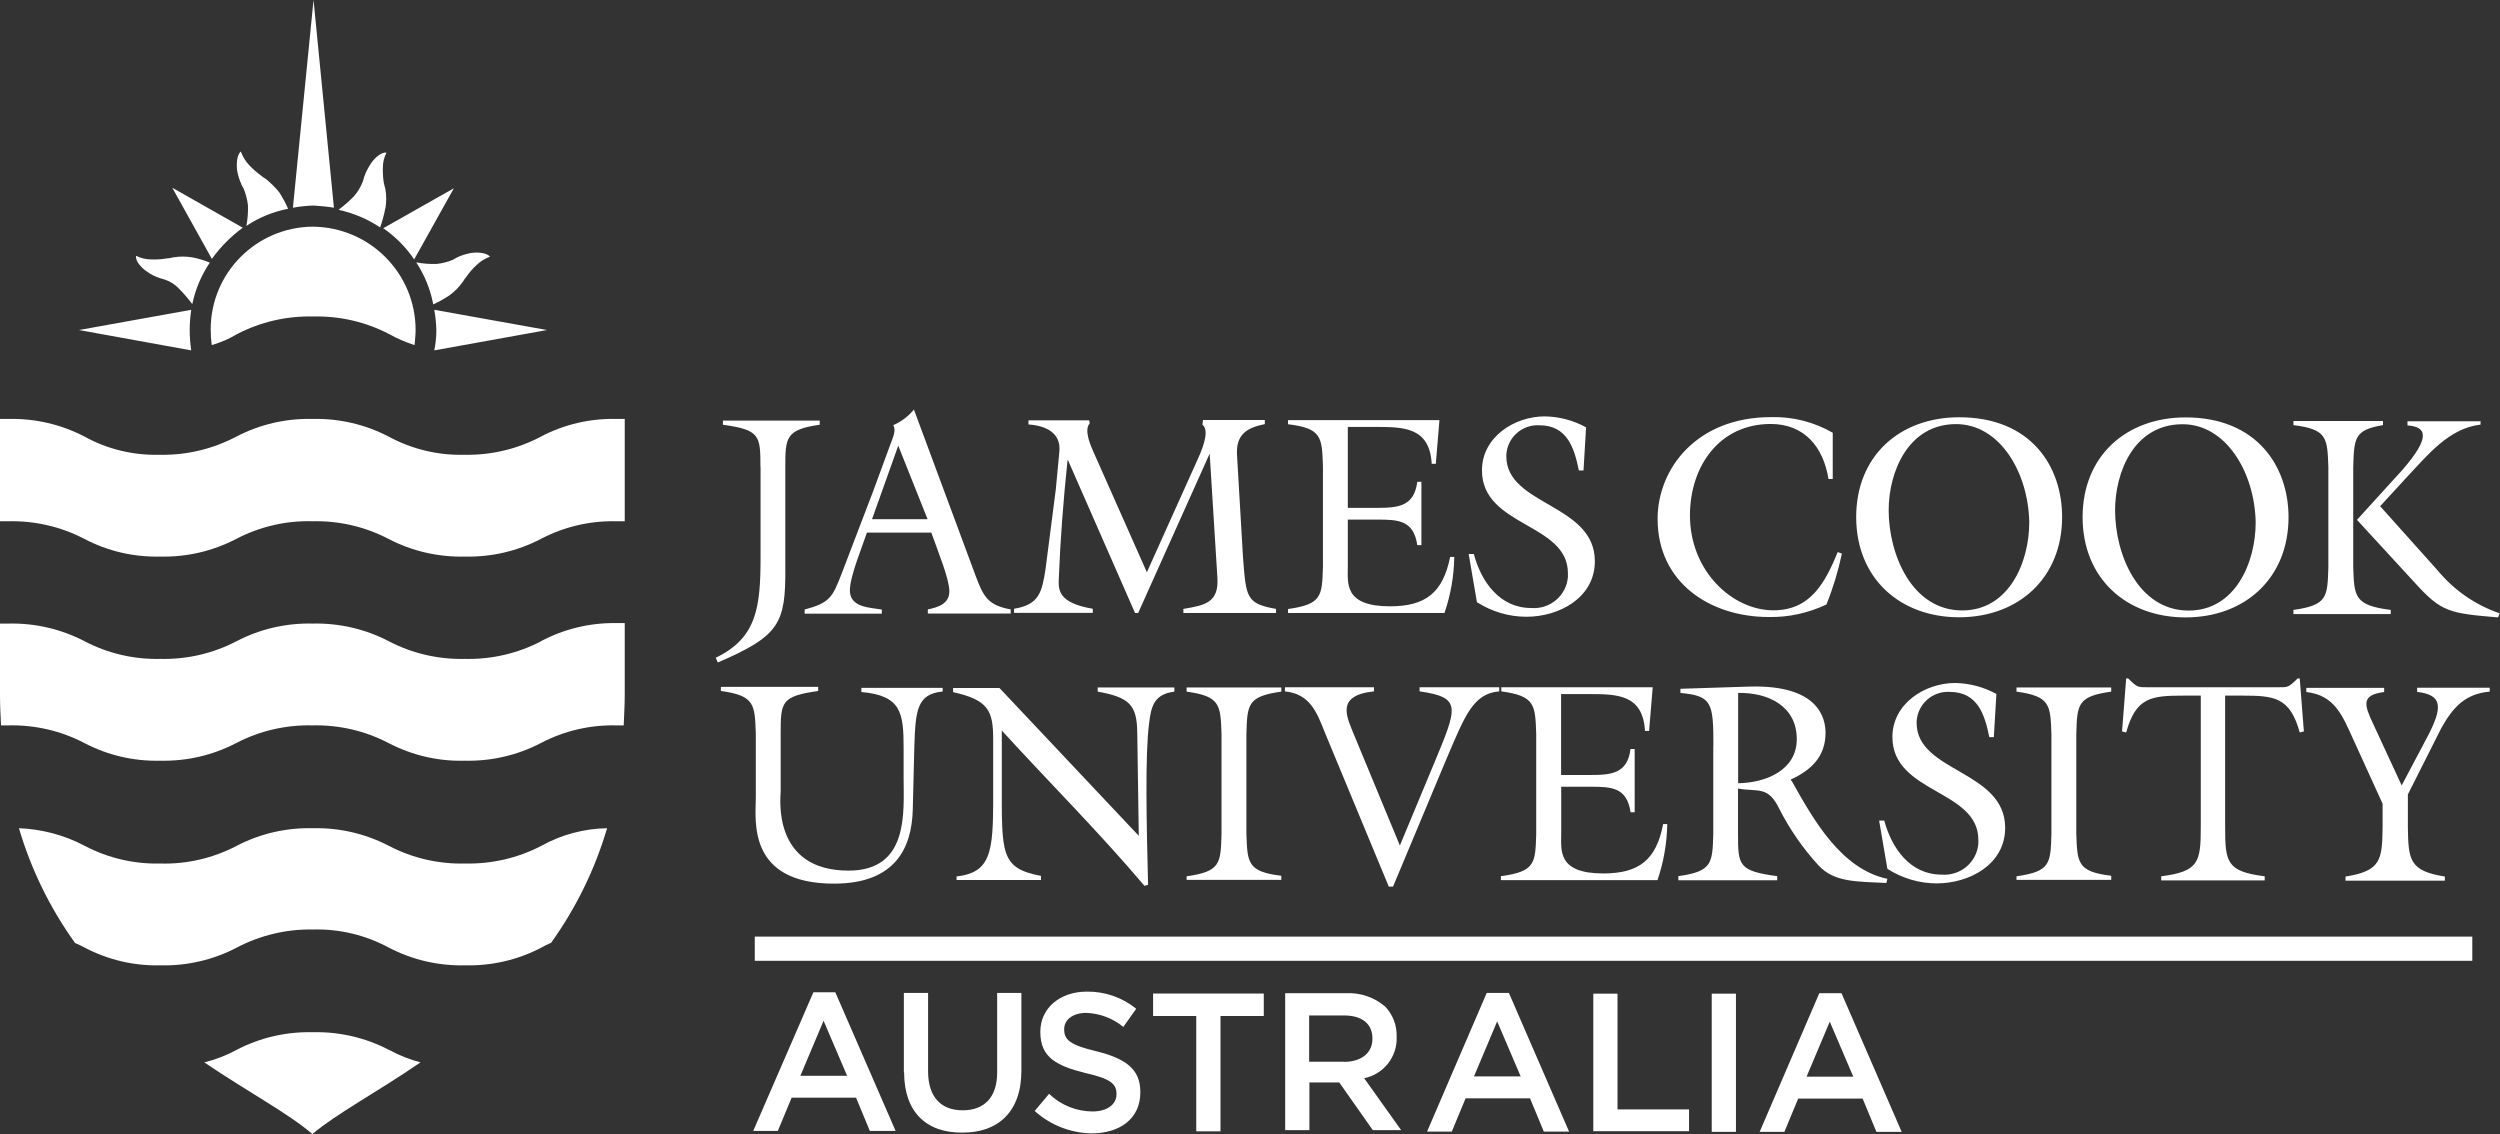
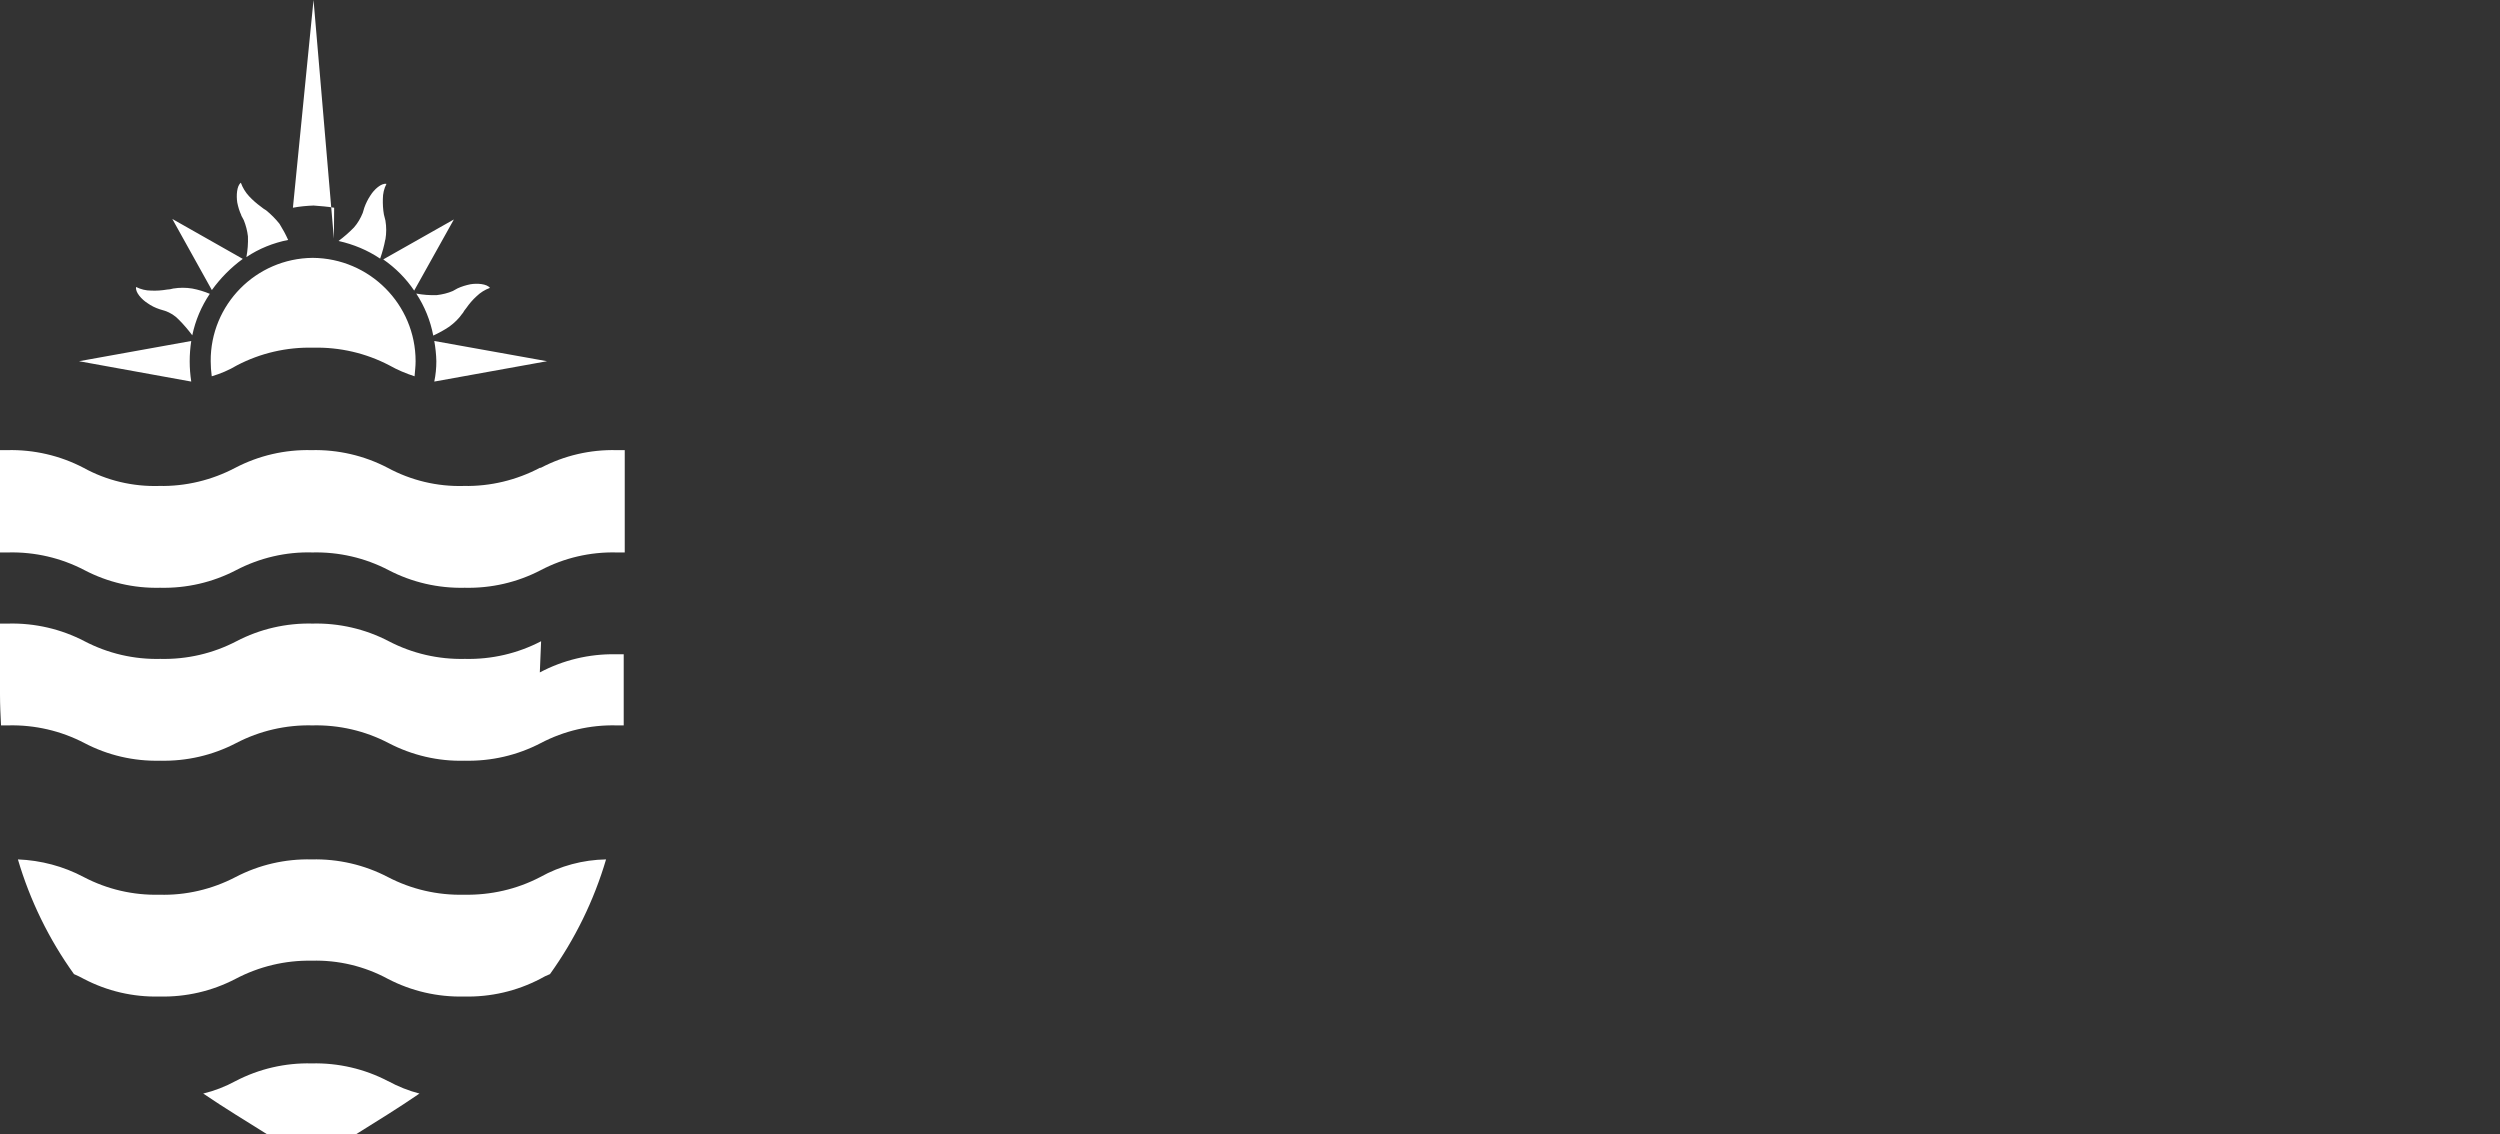
<svg xmlns="http://www.w3.org/2000/svg" id="a" width="194" height="88.01" viewBox="0 0 194 88.01">
  <rect x="0" y="0" width="194" height="88.01" fill="#333333" stroke="none" />
  <defs>
    <clipPath id="b">
      <rect width="194" height="88" fill="none" />
    </clipPath>
  </defs>
  <g clip-path="url(#b)">
    <g>
-       <path d="M41.99,49.76c-1.82,.95-3.85,1.42-5.91,1.37-2.06,.05-4.09-.42-5.91-1.37-1.82-.95-3.86-1.42-5.91-1.37-2.06-.05-4.09,.42-5.91,1.37-1.82,.95-3.85,1.42-5.91,1.37-2.04,.05-4.06-.42-5.88-1.37-1.82-.95-3.86-1.42-5.91-1.37H0v5.48c0,.85,.04,1.65,.08,2.42H.64c2.06-.05,4.09,.42,5.91,1.37,1.81,.95,3.83,1.42,5.87,1.37,2.06,.05,4.09-.42,5.91-1.37,1.82-.95,3.86-1.42,5.91-1.37,2.06-.05,4.09,.42,5.91,1.37,1.82,.95,3.86,1.43,5.91,1.37,2.06,.05,4.09-.42,5.91-1.37,1.81-.95,3.83-1.42,5.87-1.37h.56c.03-.81,.08-1.57,.08-2.42v-5.52h-.64c-2.05-.03-4.06,.45-5.87,1.41m-5.88,17.25c-2.06,.05-4.09-.42-5.91-1.37-1.82-.95-3.86-1.42-5.91-1.37-2.06-.05-4.09,.42-5.91,1.37-1.82,.95-3.86,1.43-5.91,1.37-2.04,.05-4.06-.42-5.87-1.37-1.58-.84-3.33-1.3-5.11-1.37,.94,3.19,2.41,6.2,4.35,8.9,.28,.12,.52,.24,.76,.37,1.81,.95,3.83,1.42,5.87,1.37,2.06,.05,4.09-.42,5.91-1.37,1.82-.96,3.86-1.45,5.91-1.41,2.06-.06,4.1,.43,5.91,1.41,1.82,.95,3.86,1.42,5.91,1.37,2.06,.05,4.09-.42,5.91-1.37,.24-.14,.5-.27,.76-.37,1.94-2.71,3.41-5.71,4.35-8.9-1.79,.03-3.55,.5-5.11,1.37-1.82,.95-3.85,1.41-5.91,1.37Zm-5.91,14.46c-1.82-.95-3.86-1.42-5.91-1.37-2.06-.05-4.09,.42-5.91,1.37-.79,.43-1.64,.76-2.51,.97,3.4,2.3,6.51,3.95,8.39,5.56,1.92-1.61,5.04-3.26,8.39-5.56-.85-.22-1.67-.55-2.44-.97m11.79-47.59c-1.82,.96-3.85,1.45-5.91,1.41-2.06,.06-4.1-.43-5.91-1.41-1.82-.95-3.86-1.42-5.91-1.37-2.06-.05-4.09,.42-5.91,1.37-1.82,.96-3.85,1.45-5.91,1.41-2.05,.06-4.08-.42-5.87-1.41-1.82-.95-3.86-1.42-5.91-1.37H0v7.94H.64c2.06-.05,4.09,.42,5.91,1.37,1.81,.95,3.83,1.42,5.87,1.37,2.06,.05,4.09-.42,5.91-1.37,1.82-.95,3.86-1.43,5.91-1.37,2.06-.05,4.09,.42,5.91,1.37,1.82,.95,3.86,1.42,5.91,1.37,2.06,.05,4.09-.42,5.91-1.37,1.81-.95,3.83-1.42,5.87-1.37h.64v-7.94h-.64c-2.04-.05-4.06,.42-5.87,1.37m-12.06-17.73c.08-.48,.08-.97,0-1.45l-.12-.48c-.07-.4-.09-.81-.08-1.2,0-.41,.09-.81,.28-1.17-.4-.08-.96,.44-1.24,.89-.2,.3-.36,.62-.48,.96-.04,.12-.08,.28-.12,.4-.17,.42-.39,.8-.68,1.13-.37,.38-.77,.73-1.2,1.05,1.16,.26,2.25,.71,3.23,1.37,.17-.49,.31-.99,.4-1.49h.02Zm-11.19-1.85c.08,.12,.12,.24,.2,.37,.16,.4,.27,.82,.32,1.25,.02,.54-.02,1.08-.12,1.61,.98-.66,2.08-1.1,3.24-1.33-.19-.43-.42-.85-.67-1.25-.31-.39-.66-.74-1.04-1.05-.14-.08-.27-.17-.4-.28-.33-.24-.64-.51-.92-.81-.28-.3-.5-.66-.64-1.05-.32,.24-.36,1-.28,1.53,.07,.35,.17,.69,.32,1h0Zm7.19,1.8L24.33,0l-1.6,16.12c.52-.1,1.07-.15,1.6-.17,.52,.04,1.08,.08,1.6,.17v-.02Zm6.23,4.03l3.08-5.52-5.48,3.1c.94,.65,1.76,1.47,2.4,2.42Zm-13.3-2.46l-5.47-3.1,3.07,5.52c.67-.93,1.47-1.74,2.4-2.42Zm17.06,4.23c.07-.14,.17-.28,.28-.41,.23-.33,.5-.65,.8-.92,.3-.29,.65-.51,1.04-.65-.24-.32-1-.37-1.52-.28-.34,.07-.68,.17-1,.32-.12,.08-.24,.12-.36,.2-.39,.17-.82,.27-1.24,.32-.53,.02-1.07-.02-1.6-.12,.65,.99,1.1,2.1,1.32,3.26,.43-.2,.84-.42,1.24-.69,.4-.29,.76-.64,1.04-1.05h0Zm-21.06,2.14l-8.71,1.57,8.71,1.58c-.16-1.05-.16-2.1,0-3.15Zm27.61,1.57l-8.75-1.57c.09,.51,.15,1.05,.16,1.57,0,.53-.05,1.05-.16,1.58l8.75-1.58Zm-29.01-5.64c-.16,.05-.32,.07-.48,.08-.41,.07-.82,.1-1.24,.08-.4,0-.8-.1-1.16-.28-.08,.41,.44,.97,.88,1.25,.29,.21,.62,.37,.96,.48,.12,.04,.27,.08,.4,.12,.41,.14,.78,.37,1.08,.69,.37,.37,.72,.78,1.04,1.21,.24-1.15,.7-2.24,1.36-3.22-.43-.18-.89-.32-1.36-.41-.49-.08-.99-.08-1.47,0v-.02Zm10.82-2.38c-4.4,.04-7.94,3.63-7.91,8.02,0,.39,.03,.78,.08,1.17,.68-.2,1.34-.48,1.96-.85,1.82-.95,3.85-1.42,5.91-1.37,2.06-.05,4.09,.42,5.91,1.37,.62,.35,1.28,.63,1.96,.85,.03-.41,.08-.76,.08-1.17,0-4.41-3.57-7.99-7.99-8.02Z" fill="#fff" />
-       <path d="M59.01,36.22c0-2.42-.04-2.86-2.91-3.26v-.32h7.51v.32c-2.64,.37-2.67,1.01-2.67,3.26v7.9c.03,4.28-.48,5.24-5.24,7.29l-.16-.37c3.2-1.54,3.48-3.91,3.48-7.86v-6.96Zm10.7-1.65l-2.04,5.72h4.31l-2.28-5.72h0Zm-2.44,6.77c-.36,1.09-1.32,3.39-1.32,4.47,0,1.33,1.52,1.33,2.48,1.49v.32h-5.99v-.32c1.96-.52,2.16-.97,2.84-2.7l2.48-6.49,1.32-3.59c.2-.56,.48-1.09,.24-1.53,.62-.27,1.17-.68,1.6-1.21l4.8,12.93c.6,1.61,.96,2.26,2.71,2.58v.32h-6.43v-.32c.76-.16,1.67-.41,1.67-1.41,0-.93-.84-2.98-1.4-4.55h-5Zm21.73,3.06l3.95-8.78c.56-1.21,.84-2.3,.36-2.66l.04-.37h4.8v.32c-1.4,.28-2.24,.81-2.16,2.37l.47,8.02c.24,3.06,.24,3.54,2.56,3.95v.32h-7.19v-.32c1.67-.28,2.76-.48,2.64-2.42l-.6-9.63-5.55,12.37h-.24l-5.2-11.85h-.04c-.32,3.06-.56,6.14-.68,9.22-.03,.85-.03,1.85,2.64,2.3v.32h-6.11v-.32c1.96-.32,2.16-1.29,2.44-3.06l.8-6.2,.28-2.98c.12-1.45-1.12-1.98-2.4-2.06v-.32h4.71l.04,.24c-.48,.52,.12,1.81,.28,2.18l4.15,9.35Zm10.95,2.86c2.64-.37,2.64-1,2.71-3.3v-7.78c-.08-2.26-.08-2.94-2.71-3.26v-.32h11.75l-.28,3.39h-.32c-.16-2.86-2.2-2.86-4.4-2.86h-2.11v6.28h2.28c1.64,0,2.87-.12,3.11-2.02h.32v4.91h-.32c-.28-1.93-1.47-1.98-3.11-1.98h-2.28v3.63c0,1.29-.32,3.1,3.27,3.1,2.76,0,4.11-1.05,4.67-3.83h.32c-.02,1.48-.28,2.95-.76,4.35h-12.14v-.32h0Zm22.93-10.75h-.36c-.36-1.78-.92-3.51-3.07-3.51-1.34-.07-2.48,.95-2.56,2.29v.12c0,3.83,6.87,3.67,6.87,8.14,0,2.86-2.8,4.31-5.31,4.31-1.36,0-2.69-.4-3.84-1.13l-.64-3.74h.4c.56,2.13,2,4.19,4.44,4.19,1.46,.12,2.74-.95,2.86-2.4,0-.1,0-.2,0-.3,0-3.91-6.67-3.59-6.67-7.98,0-2.58,2.51-4.19,4.88-4.19,1.12,.02,2.21,.31,3.2,.85l-.2,3.35h0Zm19.33,.66h-.32c-.4-2.5-1.88-4.27-4.48-4.27-4,0-6.27,3.3-6.27,7.09,0,4.35,3.31,7.37,6.47,7.37,2.87,0,4-2.1,5-4.52l.32,.12c-.28,1.34-.68,2.66-1.2,3.95-1.4,.66-2.93,1-4.47,.97-4.55,0-8.63-2.66-8.63-7.61,0-3.91,3.04-7.9,8.79-7.9,1.68-.05,3.34,.37,4.8,1.21v3.57Zm4.35,2.42c0,3.43,1.8,7.78,5.71,7.78,3.6,0,5.2-3.7,5.2-6.85-.08-3.91-2.31-7.61-5.68-7.61-3.71,0-5.23,3.7-5.23,6.69m13.46,.52c0,4.75-3.4,7.78-7.99,7.78s-7.99-3.02-7.99-7.78,3.4-7.74,7.99-7.74c5.6,0,7.99,3.83,7.99,7.74Zm4.11-.52c0,3.43,1.8,7.78,5.71,7.78,3.6,0,5.2-3.7,5.2-6.85-.08-3.91-2.32-7.61-5.67-7.61-3.76,0-5.24,3.7-5.24,6.69m13.46,.52c0,4.75-3.4,7.78-7.99,7.78s-7.99-3.02-7.99-7.78,3.4-7.74,7.99-7.74c5.55,0,7.99,3.83,7.99,7.74Zm14.9-7.5v.32c-2.48,.28-4.15,2.42-5.75,4.11l-2.04,2.22,4.44,4.96c1.27,1.54,2.94,2.71,4.83,3.35l-.12,.32c-3.8-.32-4.4-.41-6.47-2.7l-4.48-4.87,3.52-3.87c2.28-2.62,1.84-3.35,.4-3.46v-.32h5.68v-.04h0Zm-9.88,11.4c.08,2.26,.08,2.94,2.91,3.3v.32h-7.55v-.32c2.64-.37,2.64-1,2.71-3.3v-7.78c-.08-2.26-.08-2.94-2.71-3.26v-.32h6.95v.32c-2.24,.37-2.24,1.01-2.31,3.26v7.78Zm-109.46,9.31v.32c-2,.2-2.11,1.45-2.2,4.35l-.12,4.84c-.08,2.86-1.28,5.72-6.11,5.72-6.79,0-6.07-4.96-6.07-6.69v-4.96c-.08-2.26-.08-2.94-2.71-3.3v-.32h7.55v.32c-2.87,.41-2.91,.85-2.91,3.3v4.51c0,.41-.72,6.13,5.27,6.13,4.71,0,4.27-4.56,4.27-7.21v-2.3c0-2.78-.2-4.07-3.28-4.35v-.32h6.31v-.04h0Zm15.22,11.53l-.12-8.06c-.03-2.09-.6-2.7-3.07-3.14v-.32h5.95v.32c-1.52,.2-1.8,1.05-1.96,2.46-.32,2.42-.2,7.74-.08,12.53l-.28,.08c-3.51-4.15-7.39-8.02-11.07-12.05v4.07c0,5.48-.12,6.61,3.04,7.21v.32h-6.55v-.28c2.96-.32,2.84-2.33,2.84-7.33v-3.3c0-2.22-.36-3.06-3.11-3.67v-.32h3.6l10.82,11.48h0Zm8.35-.17c.08,2.26,.08,2.94,2.71,3.26v.32h-7.35v-.28c2.64-.37,2.64-1,2.71-3.26v-7.77c-.08-2.26-.08-2.94-2.71-3.3v-.32h7.35v.32c-2.64,.37-2.64,1-2.71,3.3v7.74h0Zm19.62-11.37v.32c-2.04,.17-2.67,1.93-4.04,5.11l-4.2,10.04h-.33l-4.95-11.93c-.64-1.61-1.16-3.02-3.11-3.22v-.32h6.91v.32c-3.07,.32-2.07,2.06-1.51,3.46l3.52,8.5,2.6-6.24c1.88-4.52,2.24-5.24-1.07-5.72v-.32h6.19Zm.16,14.66c2.64-.37,2.64-1.01,2.71-3.26v-7.78c-.08-2.26-.08-2.94-2.71-3.3v-.32h11.75l-.28,3.39h-.32c-.16-2.86-2.2-2.86-4.4-2.86h-2.11v6.28h2.28c1.64,0,2.87-.12,3.11-2.02h.32v4.91h-.32c-.28-1.93-1.47-1.98-3.11-1.98h-2.27v3.63c0,1.29-.32,3.1,3.27,3.1,2.76,0,4.11-1.05,4.64-3.83h.32c-.03,1.48-.28,2.95-.76,4.35h-12.15v-.32h.04Zm18.38-7.21c2.12-.03,4.55-1,4.55-3.42,0-2.58-2.23-3.63-4.55-3.59v7.01Zm-1.92-2.9c0-3.39-.12-3.87-2.56-4.11v-.32l5.31-.17c5.51-.17,5.95,2.54,5.95,3.59,0,1.85-1.12,2.9-2.71,3.63l.12,.16c1.67,2.98,3.8,6.77,7.39,7.54l-.08,.32c-2.32-.12-4.04-.04-5.27-1.37-1.21-1.32-2.23-2.8-3.04-4.39-.87-1.81-1.67-1.29-3.2-1.57v3.54c0,2.42,.04,2.86,3.04,3.26v.32h-7.67v-.32c2.64-.37,2.64-1.01,2.71-3.26v-6.85Zm21.77-.68h-.36c-.36-1.78-.92-3.51-3.08-3.51-1.34-.07-2.48,.95-2.56,2.29v.12c0,3.83,6.87,3.67,6.87,8.14,0,2.86-2.8,4.31-5.31,4.31-1.36,0-2.69-.4-3.83-1.13l-.64-3.74h.4c.57,2.13,2,4.19,4.44,4.19,1.46,.12,2.74-.95,2.86-2.4,0-.1,0-.2,0-.3,0-3.91-6.67-3.59-6.67-7.98,0-2.58,2.51-4.19,4.87-4.19,1.12,.02,2.21,.31,3.2,.85l-.2,3.35Zm6.39,7.5c.08,2.26,.08,2.94,2.71,3.26v.32h-7.35v-.28c2.64-.37,2.64-1,2.71-3.26v-7.77c-.08-2.26-.08-2.94-2.71-3.3v-.32h7.35v.32c-2.64,.37-2.64,1-2.71,3.3v7.74h0Zm17.18-12.05h.16l.32,4.11-.32,.08c-.76-2.74-1.96-2.86-4.47-2.86h-1.32v10.19c0,2.74,.12,3.46,3.07,3.83v.32h-8.03v-.32c2.91-.37,3.07-1.09,3.07-3.83v-10.19h-1.32c-2.51,0-3.71,.12-4.47,2.86l-.32-.08,.32-4.11h.16l.2,.2c.56,.52,.64,.48,1.36,.48h10.02c.72,0,.8,.04,1.36-.48l.2-.2h0Zm14.9,.7v.32c-1.91,.17-2.84,1.21-3.75,2.82l-2.6,5.16v2.5c.04,2.54,.08,3.43,2.87,3.87v.32h-7.71v-.32c2.8-.44,2.84-1.33,2.88-3.87v-1.78l-2.28-5c-.84-1.85-1.44-3.42-3.64-3.67v-.32h6.04v.32c-1.8,.24-1.56,.97-.84,2.5l2.2,4.75,1.92-3.63c1.36-2.54,1.2-3.39-.72-3.63v-.32h5.64v-.02ZM58.55,72.68H191.85v1.88H58.57v-1.88h-.02Zm4.55,4.32h1.72l4.68,10.76h-2l-1.07-2.58h-5l-1.07,2.58h-1.91l4.67-10.76h0Zm2.64,6.49l-1.83-4.28-1.8,4.27h3.63Zm4.4-.27v-6.17h1.88v6.09c0,1.98,1,3.02,2.68,3.02s2.68-1,2.68-2.94v-6.17h1.88v6.04c0,3.18-1.8,4.8-4.55,4.8-2.79,.04-4.55-1.57-4.55-4.67h-.02Zm10.15,2.99l1.12-1.33c.9,.87,2.1,1.36,3.36,1.37,1.16,0,1.87-.56,1.87-1.33v-.04c0-.76-.44-1.17-2.4-1.61-2.24-.56-3.51-1.2-3.51-3.18v-.04c0-1.81,1.52-3.1,3.6-3.1,1.4-.02,2.76,.45,3.84,1.33l-1,1.41c-.81-.67-1.82-1.05-2.87-1.09-1.08,0-1.72,.56-1.72,1.25v.04c0,.81,.48,1.21,2.51,1.69,2.24,.56,3.4,1.37,3.4,3.15v.04c0,2.02-1.56,3.18-3.8,3.18-1.62-.03-3.19-.65-4.4-1.74h0Zm12.55-7.37h-3.36v-1.74h8.59v1.74h-3.36v8.95h-1.88v-8.95Zm6.91-1.77h4.71c1.11-.05,2.2,.32,3.04,1.05,.58,.61,.9,1.44,.88,2.29v.04c.07,1.54-1,2.91-2.52,3.22l2.87,4.03h-2.2l-2.6-3.7h-2.32v3.7h-1.88v-10.63h0Zm4.55,5.33c1.32,0,2.2-.68,2.2-1.78v-.04c0-1.13-.8-1.78-2.2-1.78h-2.71v3.59h2.71Zm11.07-5.35h1.72l4.67,10.76h-1.96l-1.07-2.58h-5l-1.07,2.58h-1.92l4.63-10.76h0Zm2.64,6.49l-1.83-4.28-1.8,4.27h3.63Zm5.64-6.43h1.87v8.98h5.55v1.69h-7.43v-10.68Zm9.18,0h1.88v10.72h-1.88v-10.72Zm8.35-.04h1.72l4.67,10.76h-1.96l-1.07-2.58h-5l-1.07,2.58h-1.92l4.63-10.76h0Zm2.64,6.49l-1.83-4.28-1.8,4.27h3.63Z" fill="#fff" />
+       <path d="M41.99,49.76c-1.82,.95-3.85,1.42-5.91,1.37-2.06,.05-4.09-.42-5.91-1.37-1.82-.95-3.86-1.42-5.91-1.37-2.06-.05-4.09,.42-5.91,1.37-1.82,.95-3.85,1.42-5.91,1.37-2.04,.05-4.06-.42-5.88-1.37-1.82-.95-3.86-1.42-5.91-1.37H0v5.48c0,.85,.04,1.65,.08,2.42H.64c2.06-.05,4.09,.42,5.91,1.37,1.81,.95,3.83,1.42,5.87,1.37,2.06,.05,4.09-.42,5.91-1.37,1.82-.95,3.86-1.42,5.91-1.37,2.06-.05,4.09,.42,5.91,1.37,1.82,.95,3.86,1.43,5.91,1.37,2.06,.05,4.09-.42,5.91-1.37,1.81-.95,3.83-1.42,5.87-1.37h.56v-5.52h-.64c-2.05-.03-4.06,.45-5.87,1.41m-5.88,17.25c-2.06,.05-4.09-.42-5.91-1.37-1.82-.95-3.86-1.42-5.91-1.37-2.06-.05-4.09,.42-5.91,1.37-1.82,.95-3.86,1.43-5.91,1.37-2.04,.05-4.06-.42-5.87-1.37-1.58-.84-3.33-1.3-5.11-1.37,.94,3.19,2.41,6.2,4.35,8.9,.28,.12,.52,.24,.76,.37,1.81,.95,3.83,1.42,5.87,1.37,2.06,.05,4.09-.42,5.91-1.37,1.82-.96,3.86-1.45,5.91-1.41,2.06-.06,4.1,.43,5.91,1.41,1.82,.95,3.86,1.42,5.91,1.37,2.06,.05,4.09-.42,5.91-1.37,.24-.14,.5-.27,.76-.37,1.94-2.71,3.41-5.71,4.35-8.9-1.79,.03-3.55,.5-5.11,1.37-1.82,.95-3.85,1.41-5.91,1.37Zm-5.91,14.46c-1.82-.95-3.86-1.42-5.91-1.37-2.06-.05-4.09,.42-5.91,1.37-.79,.43-1.64,.76-2.51,.97,3.4,2.3,6.51,3.95,8.39,5.56,1.92-1.61,5.04-3.26,8.39-5.56-.85-.22-1.67-.55-2.44-.97m11.79-47.59c-1.82,.96-3.85,1.45-5.91,1.41-2.06,.06-4.1-.43-5.91-1.41-1.82-.95-3.86-1.42-5.91-1.37-2.06-.05-4.09,.42-5.91,1.37-1.82,.96-3.85,1.45-5.91,1.41-2.05,.06-4.08-.42-5.87-1.41-1.82-.95-3.86-1.42-5.91-1.37H0v7.94H.64c2.06-.05,4.09,.42,5.91,1.37,1.81,.95,3.83,1.42,5.87,1.37,2.06,.05,4.09-.42,5.91-1.37,1.82-.95,3.86-1.43,5.91-1.37,2.06-.05,4.09,.42,5.91,1.37,1.82,.95,3.86,1.42,5.91,1.37,2.06,.05,4.09-.42,5.91-1.37,1.81-.95,3.83-1.42,5.87-1.37h.64v-7.94h-.64c-2.04-.05-4.06,.42-5.87,1.37m-12.06-17.73c.08-.48,.08-.97,0-1.45l-.12-.48c-.07-.4-.09-.81-.08-1.2,0-.41,.09-.81,.28-1.17-.4-.08-.96,.44-1.24,.89-.2,.3-.36,.62-.48,.96-.04,.12-.08,.28-.12,.4-.17,.42-.39,.8-.68,1.13-.37,.38-.77,.73-1.2,1.05,1.16,.26,2.25,.71,3.23,1.37,.17-.49,.31-.99,.4-1.49h.02Zm-11.19-1.85c.08,.12,.12,.24,.2,.37,.16,.4,.27,.82,.32,1.25,.02,.54-.02,1.08-.12,1.61,.98-.66,2.08-1.1,3.24-1.33-.19-.43-.42-.85-.67-1.25-.31-.39-.66-.74-1.04-1.05-.14-.08-.27-.17-.4-.28-.33-.24-.64-.51-.92-.81-.28-.3-.5-.66-.64-1.05-.32,.24-.36,1-.28,1.53,.07,.35,.17,.69,.32,1h0Zm7.19,1.8L24.33,0l-1.6,16.12c.52-.1,1.07-.15,1.6-.17,.52,.04,1.08,.08,1.6,.17v-.02Zm6.23,4.03l3.08-5.52-5.48,3.1c.94,.65,1.76,1.47,2.4,2.42Zm-13.3-2.46l-5.47-3.1,3.07,5.52c.67-.93,1.47-1.74,2.4-2.42Zm17.06,4.23c.07-.14,.17-.28,.28-.41,.23-.33,.5-.65,.8-.92,.3-.29,.65-.51,1.04-.65-.24-.32-1-.37-1.52-.28-.34,.07-.68,.17-1,.32-.12,.08-.24,.12-.36,.2-.39,.17-.82,.27-1.24,.32-.53,.02-1.07-.02-1.6-.12,.65,.99,1.1,2.1,1.32,3.26,.43-.2,.84-.42,1.24-.69,.4-.29,.76-.64,1.04-1.05h0Zm-21.06,2.14l-8.71,1.57,8.71,1.58c-.16-1.05-.16-2.1,0-3.15Zm27.61,1.57l-8.75-1.57c.09,.51,.15,1.05,.16,1.57,0,.53-.05,1.05-.16,1.58l8.75-1.58Zm-29.01-5.64c-.16,.05-.32,.07-.48,.08-.41,.07-.82,.1-1.24,.08-.4,0-.8-.1-1.16-.28-.08,.41,.44,.97,.88,1.25,.29,.21,.62,.37,.96,.48,.12,.04,.27,.08,.4,.12,.41,.14,.78,.37,1.08,.69,.37,.37,.72,.78,1.04,1.21,.24-1.15,.7-2.24,1.36-3.22-.43-.18-.89-.32-1.36-.41-.49-.08-.99-.08-1.47,0v-.02Zm10.82-2.38c-4.4,.04-7.94,3.63-7.91,8.02,0,.39,.03,.78,.08,1.17,.68-.2,1.34-.48,1.96-.85,1.82-.95,3.85-1.42,5.91-1.37,2.06-.05,4.09,.42,5.91,1.37,.62,.35,1.28,.63,1.96,.85,.03-.41,.08-.76,.08-1.17,0-4.41-3.57-7.99-7.99-8.02Z" fill="#fff" />
    </g>
  </g>
</svg>